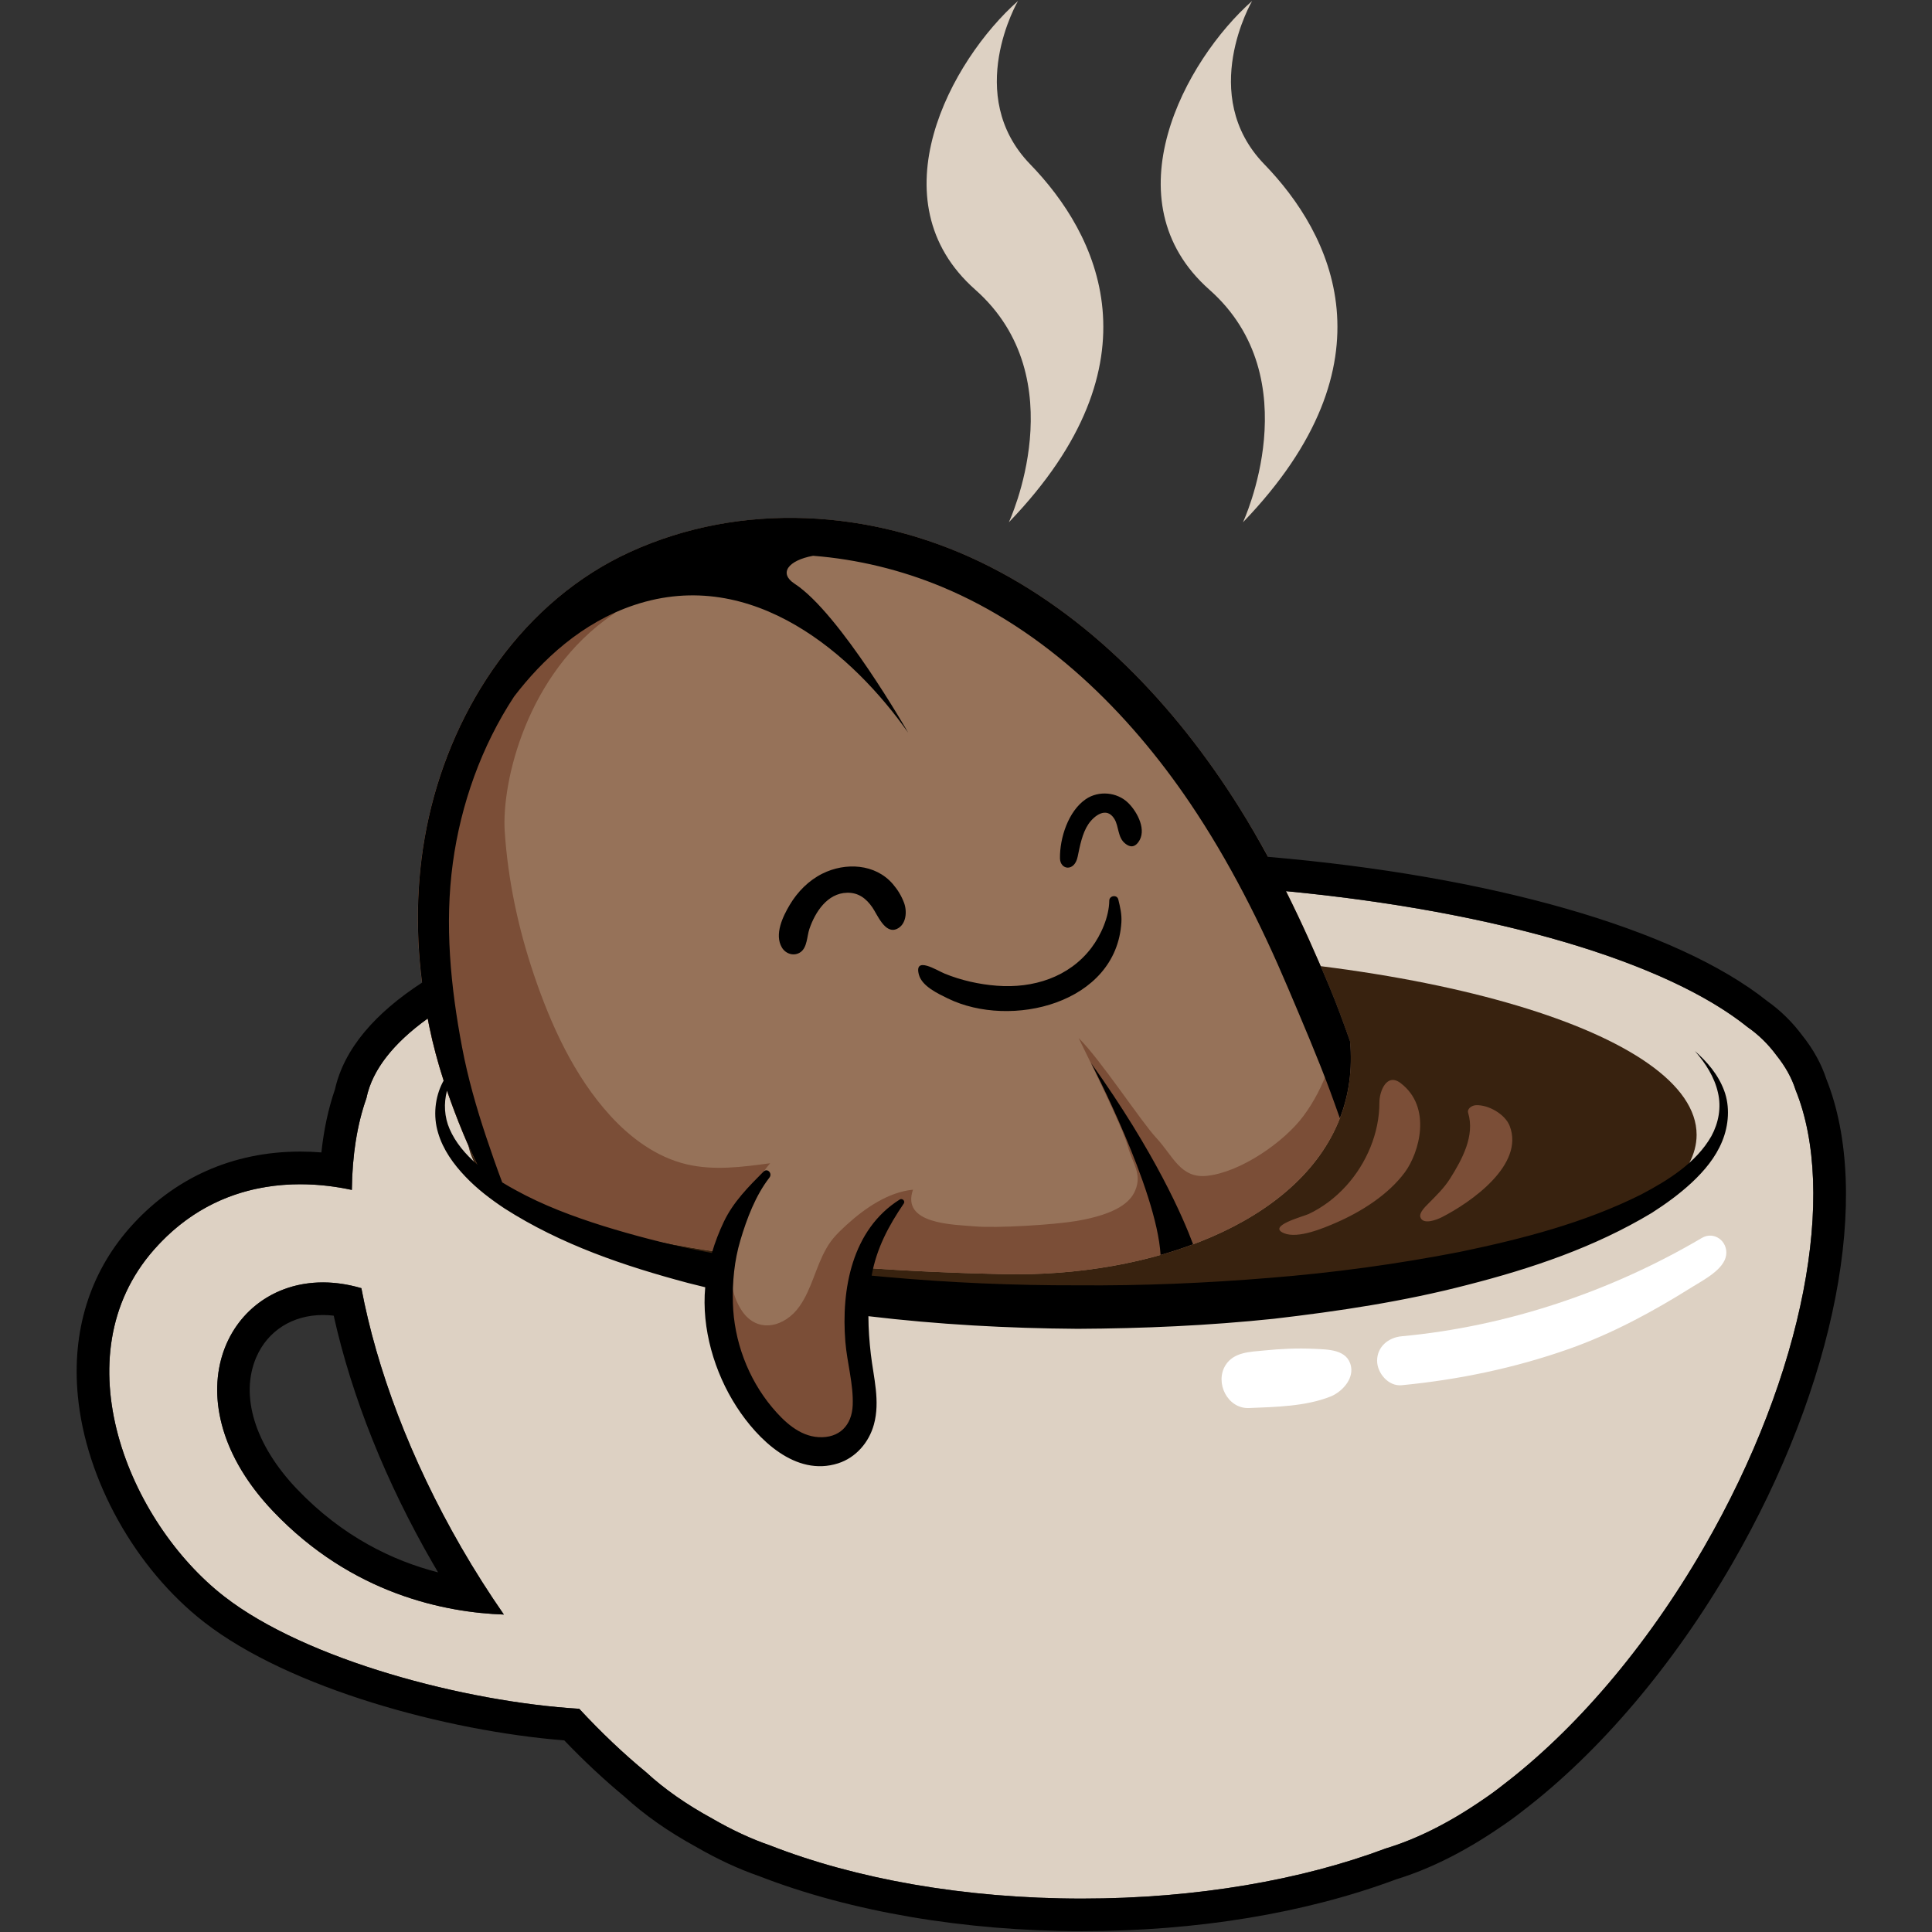
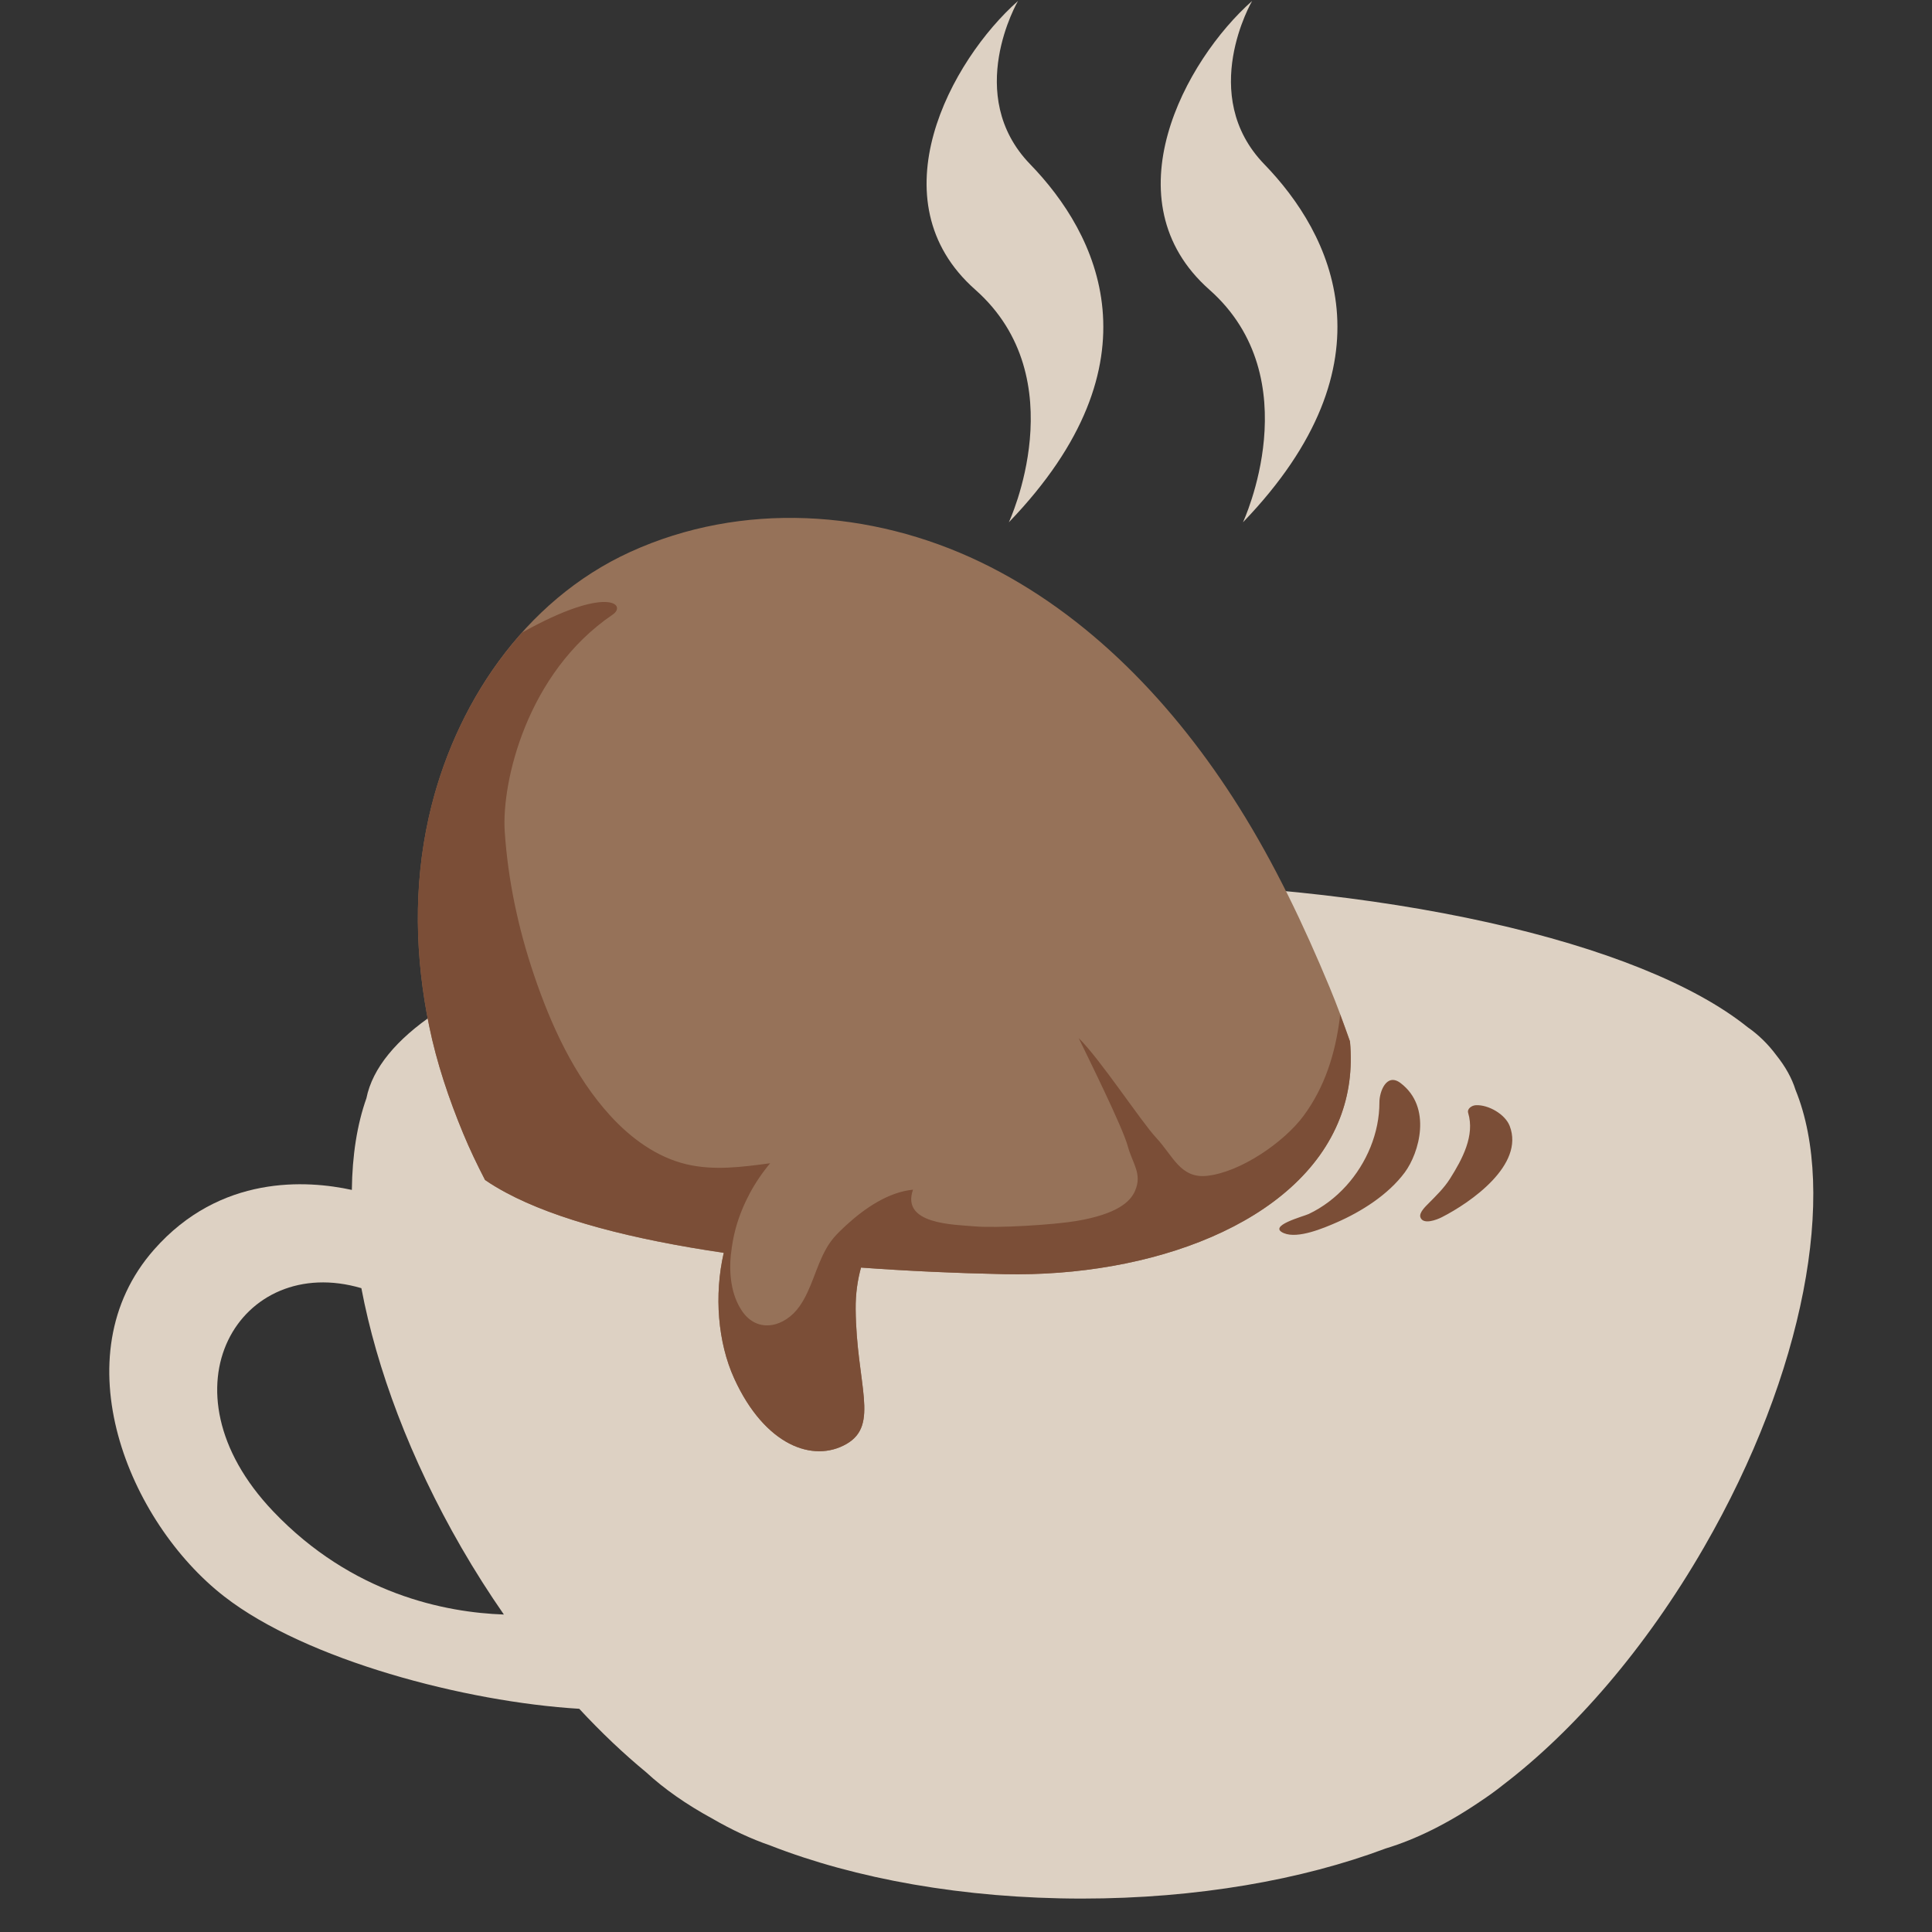
<svg xmlns="http://www.w3.org/2000/svg" width="1080" zoomAndPan="magnify" viewBox="0 0 810 810" height="1080" preserveAspectRatio="xMidYMid meet" version="1.0">
  <rect x="0" y="0" width="810" height="810" fill="#333333" stroke="none" />
  <defs>
    <g />
    <clipPath id="60439ddc0e">
      <rect x="0" width="430" y="0" height="90" />
    </clipPath>
    <clipPath id="27f514e692">
      <rect x="0" width="279" y="0" height="48" />
    </clipPath>
  </defs>
  <path fill="#ddd1c3" d="M 752.793 456.973 C 751.25 452.023 748.535 447.172 744.77 442.457 C 741.312 437.801 737.277 433.828 732.66 430.625 C 688.215 394.887 580.059 369.633 453.613 369.633 C 294.184 369.633 163.805 409.746 153.613 460.461 C 149.695 471.508 147.68 484.48 147.516 498.879 C 128.703 494.773 92.387 492.324 64.555 523.941 C 25.297 568.531 53.844 638.105 94.004 669.32 C 128.305 695.996 195.168 713.539 242.852 716.418 C 252.066 726.352 261.473 735.262 270.906 743.035 C 278.457 750.02 287.73 756.5 298.488 762.371 C 306.809 767.191 315.016 771.016 322.965 773.742 C 358.453 787.637 403.973 795.988 453.613 795.988 C 501.754 795.988 545.996 788.113 581.008 774.961 C 593.707 771.133 607.09 764.461 620.637 755.238 C 623.988 753.012 627.18 750.73 630.129 748.355 C 659.922 725.609 689.875 691.191 714.355 648.797 C 756.711 575.469 770.301 499.902 752.793 456.973 Z M 114.535 633.645 C 65.445 582.082 100.918 525.141 151.508 540.074 C 157.902 573.867 171.953 611.609 193.418 648.797 C 199.086 658.613 205.066 667.984 211.25 676.898 C 186.789 676.039 147.664 668.445 114.535 633.645 Z M 524.957 0.398 C 524.957 0.398 501.918 39.828 530.078 68.879 C 558.234 97.93 585.742 151.875 521.117 218.977 C 521.117 218.977 549.273 158.801 507.035 121.445 C 464.828 84.094 496.812 25.297 524.957 0.398 Z M 426.805 0.398 C 426.805 0.398 403.762 39.828 431.922 68.879 C 460.082 97.93 487.586 151.875 422.961 218.977 C 422.961 218.977 451.121 158.801 408.883 121.445 C 366.645 84.094 398.66 25.297 426.805 0.398 Z M 426.805 0.398 " fill-opacity="1" fill-rule="nonzero" />
-   <path fill="#38220f" d="M 711.312 475.777 C 711.312 433.41 595.949 399.07 453.629 399.07 C 311.305 399.07 195.941 433.41 195.941 475.777 C 195.941 483.961 200.289 491.836 208.27 499.234 C 250.434 527.988 344.391 548.023 453.629 548.023 C 562.863 548.023 656.82 527.988 698.984 499.234 C 706.965 491.852 711.312 483.961 711.312 475.777 Z M 711.312 475.777 " fill-opacity="1" fill-rule="nonzero" />
-   <path fill="#ffffff" d="M 723.699 526.195 C 722.855 532.305 713.938 536.766 709.207 539.734 C 693.02 549.891 675.883 559.16 657.828 565.535 C 635.145 573.543 611.555 578.449 587.625 580.766 C 582.078 581.297 577.359 575.633 577.359 570.504 C 577.359 564.602 582.105 560.762 587.625 560.242 C 631.793 556.148 675.336 541.512 713.508 519.016 C 718.656 515.992 724.504 520.426 723.699 526.195 Z M 566.559 574.238 C 566.543 573.781 566.5 573.32 566.41 572.859 C 564.957 565.641 556.707 565.801 550.965 565.504 C 543.949 565.148 536.902 565.504 529.914 566.203 C 524.066 566.781 517.258 566.84 513.801 572.371 C 509.219 579.711 514.648 590.699 523.637 590.328 C 534.633 589.883 547.492 589.645 557.836 585.496 C 562.078 583.805 566.676 579.25 566.559 574.238 Z M 566.559 574.238 " fill-opacity="1" fill-rule="nonzero" />
  <path fill="#967259" d="M 566.008 436.602 C 563.324 429.008 560.566 421.445 557.449 413.941 C 546.617 387.859 534.453 362.266 519.41 338.332 C 492.75 295.922 456.625 257.527 410.973 235.598 C 365.16 213.594 310.98 210.078 264.23 231.402 C 219.59 251.777 190.23 295.785 179.754 342.766 C 173.301 371.711 174.012 401.293 179.961 430.238 C 183.121 445.629 188.184 460.637 194.176 475.125 C 196.965 481.871 200.082 488.352 203.375 494.715 C 206.043 496.566 209.012 498.332 212.188 500.035 C 233.27 511.367 265.18 519.656 303.414 525.273 C 299.348 542.996 300.922 562.852 307.879 578.051 C 320.668 606.004 340.887 613.43 354.879 605.41 C 368.867 597.387 359.047 580.438 358.75 548.926 C 358.691 542.387 359.566 536.574 360.992 531.445 C 380.309 532.852 400.453 533.773 421.062 534.203 C 482.336 535.492 544.586 513.07 561.75 468.852 C 565.504 459.141 567.078 448.387 566.008 436.602 Z M 566.008 436.602 " fill-opacity="1" fill-rule="nonzero" />
  <path fill="#7b4e37" d="M 561.738 468.852 C 544.57 513.07 482.32 535.492 421.047 534.203 C 400.441 533.773 380.293 532.852 360.977 531.43 C 359.551 536.559 358.66 542.371 358.734 548.91 C 359.031 580.422 368.855 597.371 354.863 605.395 C 340.887 613.418 320.652 605.988 307.863 578.035 C 300.906 562.82 299.363 542.965 303.457 525.23 C 265.227 519.625 233.254 511.367 212.156 500.023 C 208.98 498.316 206.016 496.551 203.344 494.699 C 200.051 488.32 196.934 481.855 194.145 475.109 C 188.152 460.609 183.094 445.602 179.934 430.223 C 173.984 401.277 173.273 371.695 179.727 342.75 C 186.074 314.277 199.398 286.934 218.832 265.238 C 254.602 245.207 263.016 253.512 256.844 257.691 C 220.703 282.219 210.258 328.188 211.609 348.594 C 212.973 369.086 217.273 389.207 223.848 408.664 C 230.984 429.766 240.699 451.133 255.848 467.738 C 264.395 477.113 275.312 485.18 287.82 488.129 C 299.391 490.871 311.23 489.258 322.891 487.699 C 319.586 491.66 316.676 495.945 314.242 500.496 C 314.273 500.469 314.289 500.422 314.316 500.395 C 311.797 505.109 309.762 510.074 308.383 515.234 C 307.508 518.5 306.855 522.043 306.484 525.676 C 306.469 525.676 306.453 525.676 306.438 525.676 C 305.594 534.023 306.512 542.832 311.066 549.594 C 317.656 559.367 329.125 556.355 335.223 547.652 C 340.324 540.387 342.016 531.176 346.379 523.539 C 346.422 523.453 346.48 523.363 346.527 523.273 C 346.762 522.871 347 522.488 347.238 522.086 C 347.371 521.879 347.504 521.672 347.652 521.465 C 347.863 521.152 348.055 520.855 348.277 520.559 C 348.5 520.262 348.723 519.965 348.961 519.672 C 349.121 519.461 349.285 519.238 349.465 519.031 C 349.895 518.527 350.34 518.023 350.801 517.535 C 351.258 517.059 351.75 516.586 352.223 516.098 C 352.445 515.875 352.684 515.652 352.922 515.43 C 353.172 515.191 353.41 514.953 353.664 514.719 C 353.988 514.406 354.328 514.094 354.672 513.781 C 354.805 513.664 354.938 513.531 355.07 513.414 C 362.773 506.398 372.547 499.785 382.785 498.777 C 377.668 513.324 399.863 513.383 408.527 514.152 C 417.977 514.984 441.742 513.5 451.133 511.93 C 468.316 509.039 473.895 503.906 475.895 499.223 C 478.969 492.059 474.797 487.832 472.809 480.492 C 470.66 472.531 455.824 442.648 452.246 435.223 C 461.164 443.91 478.434 470.262 484.781 477.066 C 491.801 484.586 494.887 494.148 506.012 492.977 C 520.152 491.48 538.445 478.758 546.516 467.828 C 555.477 455.699 559.777 441.789 561.691 427.004 C 561.766 426.457 561.812 425.895 561.871 425.344 C 563.281 429.098 564.629 432.863 565.965 436.629 C 567.078 448.387 565.504 459.141 561.738 468.852 Z M 588.961 491.539 C 582.031 500.883 570.816 507.969 560.312 512.551 C 554.926 514.895 544.188 519.461 538.324 517.031 C 530.996 513.992 546.469 510.016 548.695 508.965 C 554.645 506.145 559.973 502.055 564.391 497.176 C 572.996 487.684 578.352 474.918 578.324 462.18 C 578.309 457.715 581.289 449.633 587.18 454.066 C 600.562 464.195 595 483.398 588.961 491.539 Z M 632.934 472.039 C 631.035 467.133 623.988 463.082 618.75 463.367 C 617.031 463.453 615.012 464.848 615.531 466.582 C 618.395 476.09 613.113 485.949 607.938 494.148 C 605.383 498.184 602.164 501.238 598.855 504.605 C 597.699 505.777 594.867 508.414 595.504 510.328 C 596.629 513.664 602.461 511.352 604.449 510.344 C 616.602 504.16 639.285 488.383 632.934 472.039 Z M 632.934 472.039 " fill-opacity="1" fill-rule="nonzero" />
-   <path fill="#000000" d="M 151.508 540.074 C 145.914 538.43 140.516 537.656 135.395 537.656 C 94.121 537.656 70.875 587.793 114.535 633.656 C 147.664 668.461 186.789 676.055 211.25 676.914 C 205.066 667.984 199.086 658.629 193.418 648.812 C 171.938 611.621 157.887 573.867 151.508 540.074 Z M 124.445 624.227 C 106.879 605.781 100.516 585.168 107.43 569.078 C 112.191 557.957 122.637 551.328 135.395 551.328 C 136.879 551.328 138.379 551.418 139.906 551.598 C 147.473 585.613 161.773 621.379 181.566 655.633 C 182.262 656.836 182.961 658.035 183.672 659.223 C 164.668 654.359 143.48 644.215 124.445 624.227 Z M 765.672 452.316 C 763.641 446.074 760.258 439.949 755.613 434.109 C 751.387 428.445 746.43 423.582 740.867 419.664 C 702.617 389.18 624.613 367.203 531.621 359.238 C 527.746 352.152 523.711 345.152 519.41 338.316 C 492.75 295.906 456.625 257.516 410.973 235.582 C 365.16 213.578 310.98 210.062 264.23 231.387 C 219.59 251.762 190.23 295.773 179.754 342.75 C 174.652 365.629 174.043 388.926 176.949 411.969 C 157.262 424.766 144.223 439.715 140.426 456.754 C 137.664 464.758 135.766 473.598 134.742 483.16 C 131.773 482.926 128.824 482.805 125.887 482.805 C 97.52 482.805 72.758 493.898 54.285 514.879 C 37.566 533.906 30.074 558.18 32.625 585.137 C 35.949 620.402 56.75 657.68 85.621 680.117 C 121.359 707.906 187.379 725.742 236.578 729.672 C 244.871 738.332 253.387 746.281 261.93 753.34 C 270.164 760.902 280.211 767.945 291.781 774.277 C 300.758 779.469 309.66 783.605 318.262 786.57 C 356.406 801.445 404.461 809.645 453.613 809.645 C 501.785 809.645 547.348 802.125 585.398 787.906 C 599.273 783.664 613.707 776.473 628.336 766.523 C 631.926 764.137 635.41 761.629 638.559 759.121 C 670.738 734.508 701.863 697.762 726.207 655.617 C 769.633 580.469 785.094 500.762 765.672 452.316 Z M 714.355 648.797 C 689.875 691.191 659.922 725.609 630.129 748.355 C 627.164 750.715 623.988 753 620.637 755.238 C 607.09 764.461 593.707 771.133 581.008 774.961 C 546.012 788.113 501.77 795.988 453.613 795.988 C 403.984 795.988 358.469 787.637 322.965 773.742 C 315 771.016 306.809 767.203 298.488 762.371 C 287.746 756.5 278.457 750.004 270.906 743.035 C 261.473 735.277 252.066 726.367 242.852 716.418 C 195.168 713.539 128.305 695.996 94.004 669.32 C 53.844 638.105 25.297 568.531 64.555 523.941 C 83.797 502.082 107.102 496.508 125.871 496.508 C 134.238 496.508 141.715 497.621 147.516 498.879 C 147.664 484.48 149.699 471.508 153.613 460.461 C 156.004 448.609 164.977 437.34 179.324 427.02 C 179.531 428.09 179.727 429.156 179.949 430.223 C 181.535 437.934 183.582 445.543 186 453.043 C 185.883 453.266 185.75 453.477 185.629 453.711 C 182.352 460 181.52 467.859 183.672 474.945 C 185.762 482.066 190.184 488.129 195.094 493.273 C 200.035 498.48 205.703 502.781 211.547 506.664 C 235.27 521.836 261.812 530.793 288.398 537.879 C 290.816 538.504 293.234 539.094 295.668 539.688 C 294.066 556.934 299.512 575.41 308.812 589.793 C 317.598 603.391 333.469 619.246 351.391 613.504 C 358.883 611.102 364.359 604.668 366.391 597.223 C 369.078 587.406 366.242 577.547 365.102 567.746 C 364.492 562.539 364.105 557.188 364.078 551.82 C 393.199 555.305 422.531 556.906 451.801 557.113 C 479.25 556.98 506.711 555.762 534.039 552.902 C 561.32 549.727 588.574 545.637 615.281 538.68 C 641.941 531.859 668.438 522.992 692.484 508.535 C 698.391 504.754 704.117 500.613 709.324 495.766 C 714.488 490.934 719.266 485.297 722.039 478.477 C 724.812 471.742 725.363 463.883 722.84 457.184 C 720.332 450.465 715.676 445.098 710.586 440.648 C 715.051 445.734 718.805 451.605 720.23 457.969 C 721.773 464.301 720.496 470.824 717.516 476.312 C 711.238 487.387 699.594 494.727 688.094 500.777 C 664.445 512.625 638.289 519.418 612.133 524.844 C 585.844 529.977 559.199 533.609 532.406 535.746 C 505.629 537.953 478.73 539.094 451.848 538.875 C 424.949 538.945 398.066 537.777 371.301 535.359 C 369.344 535.195 367.402 535.004 365.441 534.824 C 365.457 534.766 365.457 534.691 365.473 534.633 C 367.547 523.305 372.52 513.977 378.93 504.559 C 379.625 503.535 378.262 502.246 377.25 502.883 C 357.117 515.52 352.652 540.578 354.418 562.523 C 355.133 571.332 357.848 580.289 357.504 589.113 C 357.164 597.641 351.867 603.023 343.188 602.531 C 335.102 602.074 328.648 595.934 323.723 590.047 C 313.562 577.918 307.688 562.066 307.27 546.289 C 307.031 537.434 307.863 528.566 310.387 520.07 C 313.07 510.996 316.766 501.207 322.598 493.703 C 323.945 491.969 321.75 489.555 320.102 491.215 C 313.738 497.605 307.434 503.953 303.516 512.137 C 301.484 516.395 299.777 520.812 298.457 525.32 C 296.203 524.891 293.934 524.461 291.676 524 C 278.562 521.301 265.609 517.934 252.895 513.992 C 240.211 510 227.691 505.316 216.191 498.969 C 214.277 497.945 212.41 496.848 210.555 495.723 C 208.18 489.391 205.957 483.012 203.832 476.668 C 199.738 464.402 196.133 451.801 193.73 439.09 C 188.91 413.66 186.344 387.547 189.859 361.758 C 193.195 337.234 201.848 312.84 215.555 292.004 C 227.23 276.746 243.848 261.027 265.938 253.66 C 315.906 237.008 358.145 275.07 380.754 307.176 C 380.754 307.176 352.148 257.086 333.16 244.746 C 326.348 240.328 330.457 234.945 340.887 233.016 C 359.465 234.457 377.859 238.965 394.742 245.977 C 437.977 263.922 472.945 298.309 498.848 336.594 C 515.316 360.945 528.621 387.355 540.078 414.387 C 546.086 428.578 552.242 442.902 557.613 457.332 C 559.035 461.141 560.371 464.98 561.738 468.809 C 565.504 459.109 567.078 448.344 566.008 436.555 C 563.324 428.965 560.566 421.402 557.449 413.898 C 551.797 400.27 545.758 386.789 539.156 373.609 C 627.387 382.059 698.672 403.25 732.676 430.594 C 737.305 433.797 741.34 437.758 744.781 442.426 C 748.551 447.145 751.25 451.992 752.809 456.945 C 770.301 499.902 756.711 575.469 714.355 648.797 Z M 187.41 457.227 C 189.473 463.277 191.742 469.238 194.176 475.125 C 196.031 479.617 198.047 483.977 200.141 488.277 C 200.094 488.234 200.051 488.203 200.008 488.16 C 195.156 483.961 190.957 479.023 188.477 473.285 C 186.328 468.316 185.957 462.641 187.41 457.227 Z M 397.34 418.582 C 393.215 416.566 386.582 413.496 385.262 408.676 C 383.066 400.582 392.859 406.883 396.004 408.172 C 402.902 411.004 410.527 412.711 417.961 413.273 C 433.078 414.445 448.184 409.773 457.59 397.363 C 461.609 392.039 464.992 384.344 465.066 377.598 C 465.094 375.445 468.328 374.957 468.848 377.094 C 469.648 380.371 470.348 383.262 470.152 386.641 C 468.094 420.836 423.719 431.512 397.34 418.582 Z M 379.047 378.559 C 380.352 382.09 380.027 387.637 376.004 389.461 C 371.035 391.715 367.859 383.5 365.754 380.445 C 363.156 376.676 359.895 374.172 355.133 374.289 C 346.836 374.484 341.75 382.414 339.344 389.461 C 338.32 392.469 338.457 397.109 335.711 399.129 C 333.039 401.086 329.449 400.004 327.816 397.258 C 324.555 391.773 328.219 384.195 331.125 379.332 C 334.391 373.859 339.047 369.145 344.777 366.281 C 354.434 361.465 366.969 362.086 374.328 370.641 C 376.375 373.031 377.934 375.578 379.047 378.559 Z M 444.398 359.848 C 444.281 351.379 447.855 340.082 455.242 335.039 C 460.645 331.359 468.359 332.059 473.004 336.625 C 474.961 338.539 477.008 341.52 478.031 344.633 C 479.012 347.582 479.055 350.684 477.23 353.113 C 475.035 356.051 472.797 354.492 471.684 353.605 C 468.551 351.098 469.145 346.5 467.215 343.344 C 463.879 337.887 458.625 342.082 456.281 345.566 C 453.73 349.379 452.75 354.672 451.816 359.164 C 450.496 365.629 444.473 364.738 444.398 359.848 Z M 457.484 445.75 C 484.398 483.414 496.086 510.578 500.211 521.672 C 495.789 523.316 491.234 524.816 486.578 526.137 C 484.93 498.48 457.484 445.75 457.484 445.75 Z M 457.484 445.75 " fill-opacity="1" fill-rule="nonzero" />
</svg>